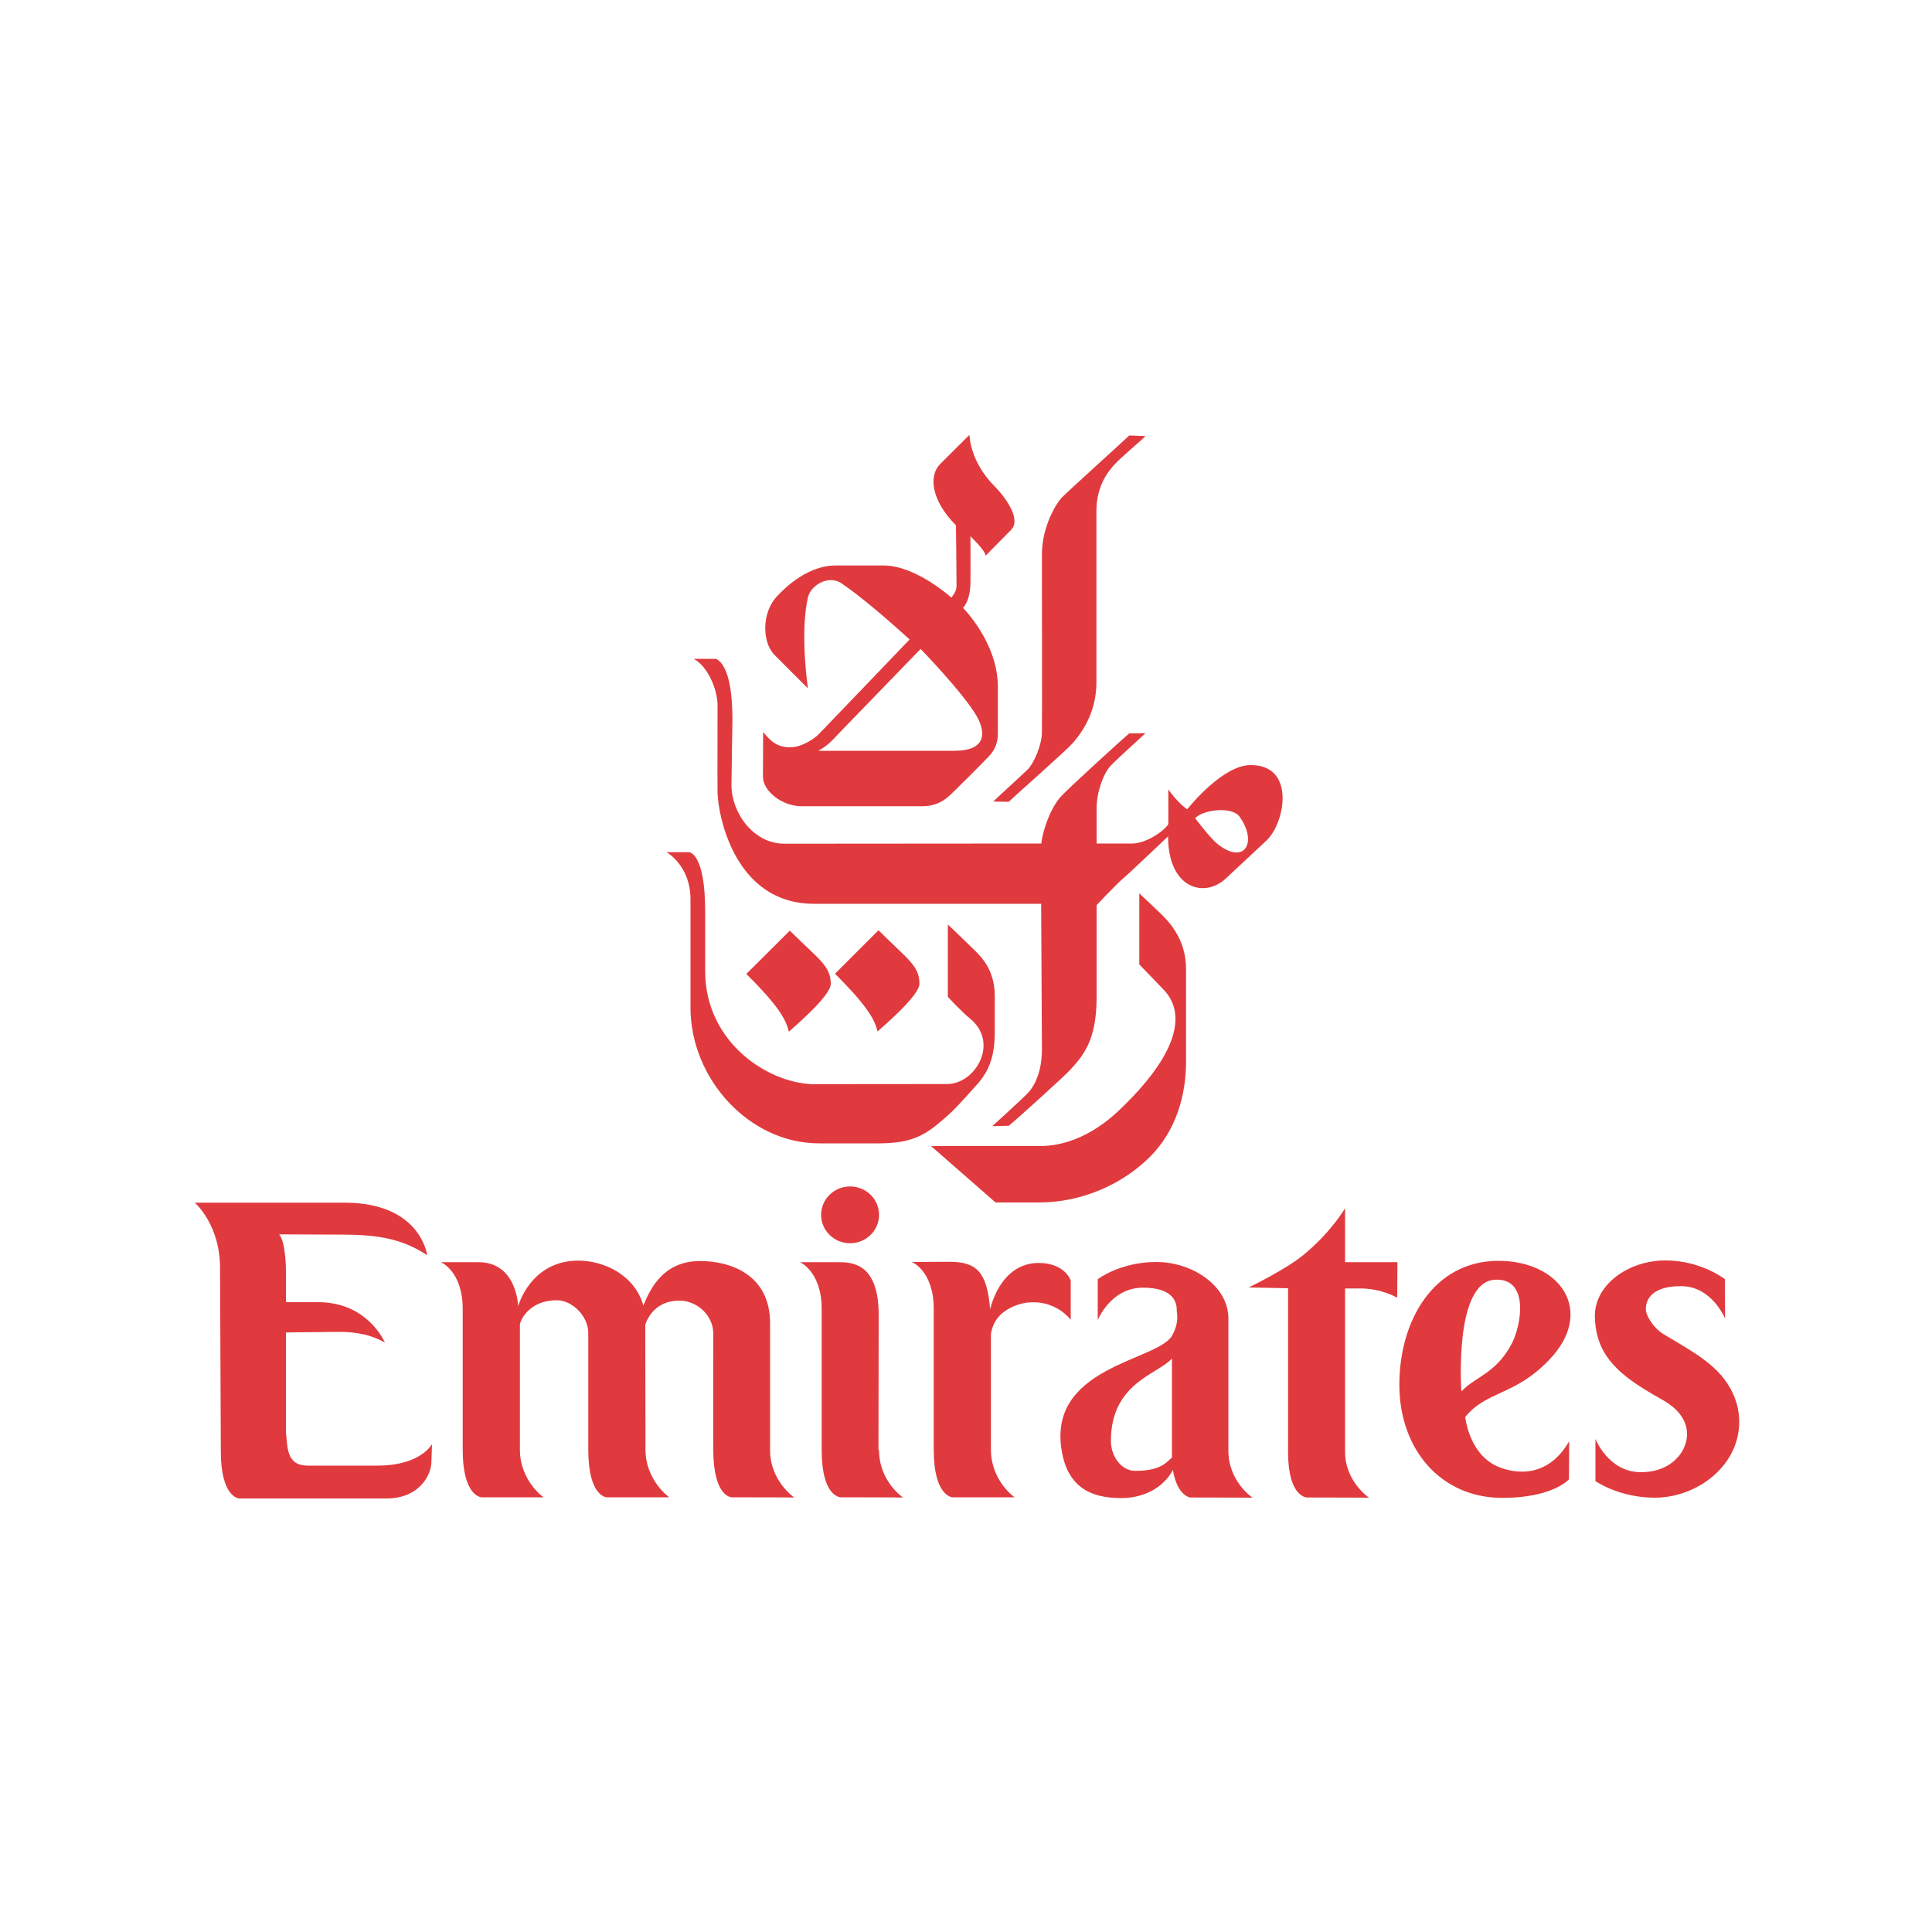
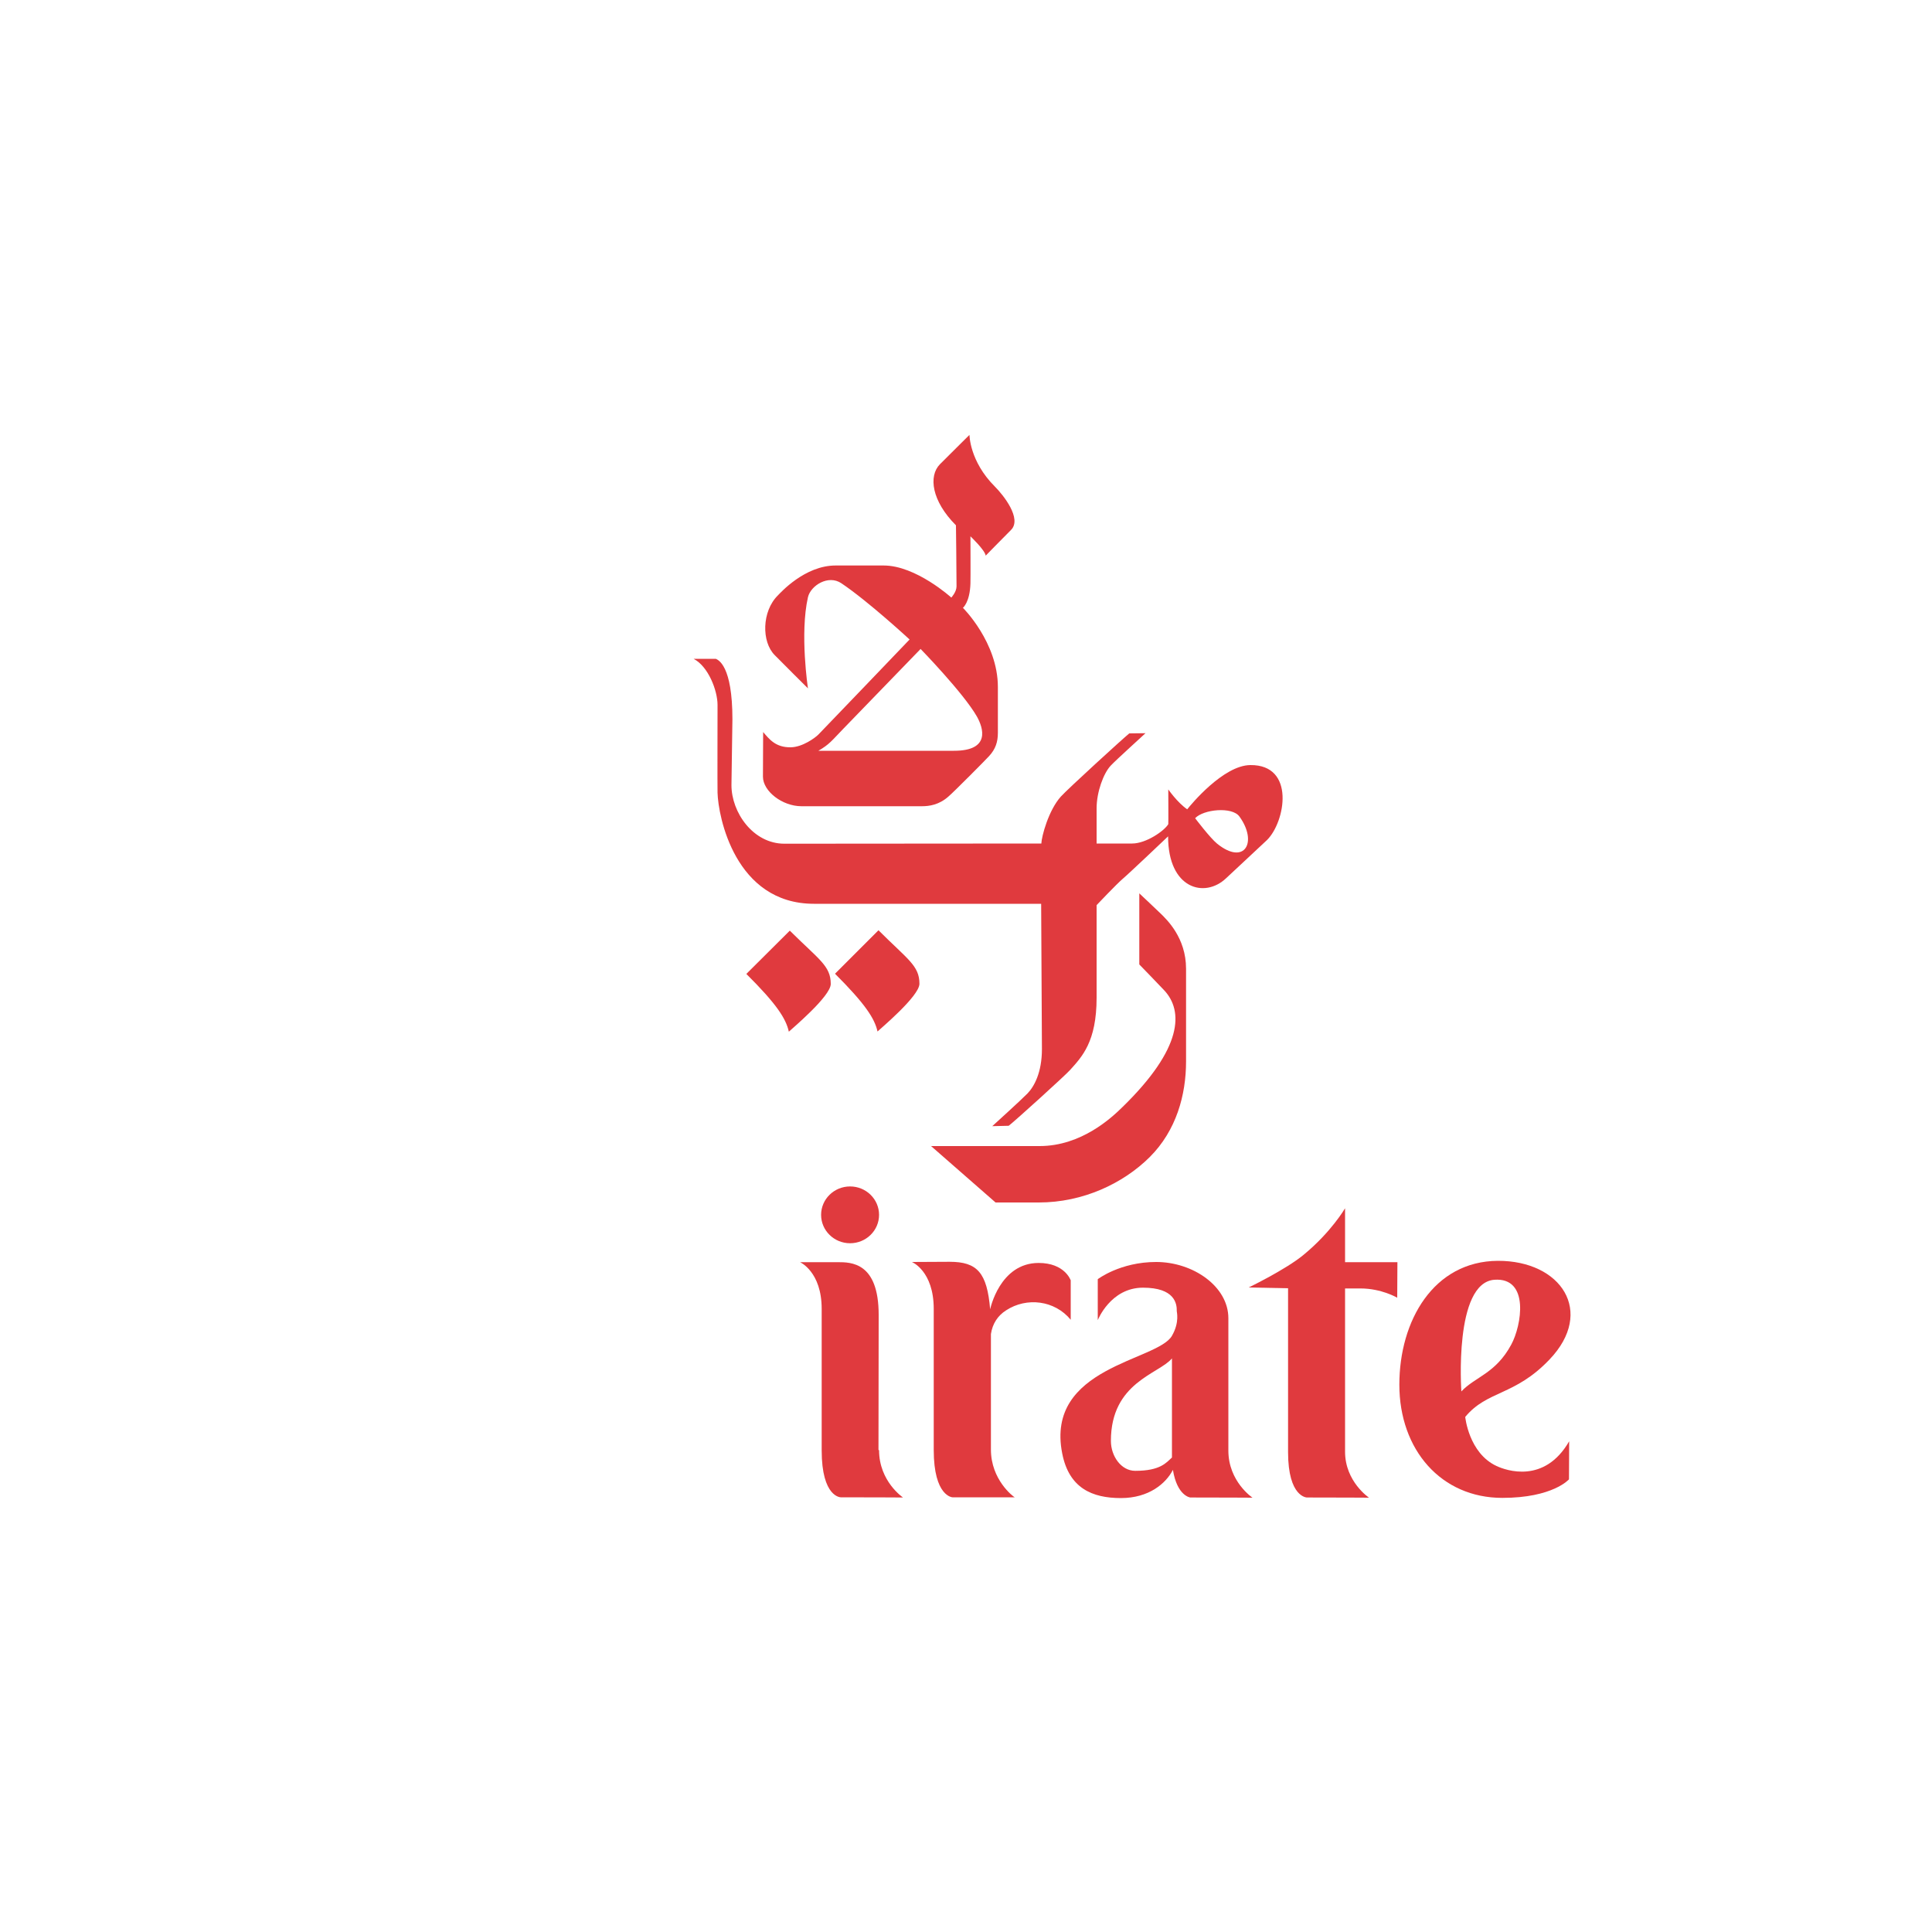
<svg xmlns="http://www.w3.org/2000/svg" version="1.1" id="Layer_1" x="0px" y="0px" viewBox="0 0 1000 1000" style="enable-background:new 0 0 1000 1000;" xml:space="preserve">
  <style type="text/css">
	.st0{fill-rule:evenodd;clip-rule:evenodd;fill:#E03A3E;}
</style>
  <g>
-     <path class="st0" d="M549.5,257.6c-2.3,2.4-10.2,14.4-10.2,29.3c0,3.6,0.1,89.2,0,92.3c-0.1,6.5-4.1,15.8-7.4,19.1   c-2.3,2.3-16.5,15.2-17.8,16.6l8,0.1c2.6-2.5,30-26.8,32.8-30c3.7-4.2,12.6-14.9,12.6-31.8c0-4,0-85.1,0-88.6   c0-13.3,6.2-20.7,9.4-24.2c3.3-3.7,14.1-12.6,16-14.7l-8.4-0.3C582.5,227.4,552.3,254.7,549.5,257.6" />
    <path class="st0" d="M481.8,593.1l33.5,29.3h22.4c22.8,0,43.6-9.8,57.4-23.5c13.8-13.8,18.8-32.2,18.8-49.5v-48   c0-16.1-10.1-25.5-12.9-28.3c-1.5-1.5-11.3-10.7-11.3-10.7v36.8c0,0,10.8,11.1,12.9,13.4c9.9,10.6,9.8,29.8-21.6,60.4   c-5.5,5.4-21.2,20.2-42.9,20.2H481.8z" />
    <path class="st0" d="M618.6,423.5c0,0,7.7,10.2,11.4,13.2c14.3,11.5,21.1-0.9,11.5-14.1C637.7,417.4,622.9,418.9,618.6,423.5    M574.9,396.3c-3.7,3.9-7.3,13.6-7.3,22.1v18.2H586c7.2,0,16.6-6.5,18.7-10c0.1-0.3,0-18,0-18s4.7,6.8,9.8,10.3   c1.9-2.4,18.7-22.8,32.7-22.9c23.4-0.2,18.1,29.4,8.6,38.8c-3.1,3-16.9,15.7-21.2,19.8c-11.1,10.5-30,5.5-30-21.7   c0,0-20.3,19.3-23.4,21.9c-3.1,2.6-13.6,13.7-13.6,13.7v47.9c0,22.9-7.6,30.6-13.8,37.5c-2.4,2.7-28.3,26.2-31.7,28.8l-8.5,0.2   c0,0,15.1-13.7,18.2-16.9c3.5-3.6,7.5-10.9,7.5-23c0-3.1-0.4-75.2-0.4-75.2H421.3c-40.9,0-49.6-45.4-49.9-57.5   c-0.1-3.6,0-39.8,0-45.4c0-7.5-4.8-20-12.4-23.9h11.5c1.3,0.6,8.6,3.5,8.6,31.3c0,0-0.5,32.4-0.5,34.1c0,14.1,11.2,30.3,27.4,30.3   c3.3,0,133-0.1,133-0.1c0.1-3.6,3.7-17.2,10.1-24.3c3.6-4,32.2-30.1,35.4-32.7l8.4-0.1C591.8,380.6,578,393,574.9,396.3" />
    <path class="st0" d="M475.9,509.2c0,6.4-20.5,23.5-21.7,24.7c-1.5-6.9-6.7-14.6-22-29.9l22.5-22.5   C469.8,496.6,475.9,499.8,475.9,509.2" />
    <path class="st0" d="M436.6,377.1c-6.2,6.4-7.2,8.1-13,11.5h70.2c19,0,15.2-11.8,11.8-17.8c-7-12.2-29.1-34.9-29.1-34.9   S437.9,375.8,436.6,377.1 M514.9,251.8c4.5,4.5,14.2,16.7,8.4,22.5c-5.1,5.1-13.1,13.3-13.1,13.3c-0.4-2.9-7.9-10-7.9-10   s0.1,21.7,0,24.4c-0.3,9.8-3.9,12.6-3.9,12.6s18.1,17.9,18.1,41c0,11.2,0,21.5,0,23.7c0,4.7-1.2,8.4-4.5,12   c-1.6,1.8-18.4,18.7-21,20.9c-4.9,4.4-10,5.1-13.8,5.1h-62.4c-9.8,0-19.9-7.7-19.9-15.3c0-1.9,0.1-23.1,0.1-23.1   c3.2,3.7,6.4,8,14.3,7.9c6.1-0.1,12.6-4.9,14.3-6.6c1.8-1.8,47.2-49.2,47.2-49.2s-21.3-19.7-35.3-29.1c-6.8-4.6-15.9,1.2-17.3,7.2   c-4.3,18.9,0,47.2,0,47.2s-13.9-13.8-17.2-17.2c-6.9-6.9-6.7-22.7,1.6-30.9c1.3-1.3,13.9-15.5,29.9-15.5h24.9   c16.7,0,35,16.6,35,16.6s2.7-2.9,2.7-5.8c0-8.6-0.3-31.6-0.3-31.6c-12.6-12.6-14.3-25.5-8.3-31.6c11.2-11.2,15.3-15.2,15.3-15.2   S501.8,238.7,514.9,251.8" />
-     <path class="st0" d="M356.6,441.1H345c0,0,12.4,6.8,12.4,24.4v56.1c0,36.5,30.1,70.2,66.6,70.2h30.5c18.3,0,24.8-4.4,35.9-14.3   c4.1-3.6,9.3-9.5,11.3-11.7c6.4-7.2,13.2-12.9,13.2-31.7v-18.4c0-15.9-9.2-22.4-13.6-26.9c-2.8-2.8-10.7-10.3-10.7-10.3V516   c0,0,7.7,8.2,11.1,10.9c15.9,12.5,3.3,34.2-11.5,34.2c-2.9,0-63,0-67.1,0.1c-24.7,0.6-58.1-21.4-58.1-58.4v-30.5   C365.1,441.1,356.6,441.1,356.6,441.1" />
    <path class="st0" d="M430,509.3c0,6.4-20.5,23.5-21.7,24.7c-1.5-6.9-6.6-14.6-22-29.9l22.5-22.4C423.9,496.7,430,499.9,430,509.3" />
-     <path class="st0" d="M195.3,758.6c-3.7,0-31.9,0-35.9,0c-11.3,0-10.5-9.4-11.4-17.4v-51.5c0,0,7.9-0.2,16.8-0.2   c9.9,0,22.3-1.5,34.4,5.4c0,0-8.7-20.9-34.5-20.9h-16.7v-10.1v-6.4c0,0,0-14.4-3.5-18.6c0,0,22.2,0.1,23.7,0.1   c20.5,0,36.4-0.3,52.9,10.7c0,0-3.2-27.2-42.8-27.2h-77.5c0,0,13.5,11.5,13.1,35l0.4,93.9c0,23.6,9.4,24.2,9.4,24.2h26.5h12.3H200   c17.3,0,23.3-12.4,23.3-19.1l0.3-9C223.6,747.3,218.1,758.6,195.3,758.6" />
-     <path class="st0" d="M398.6,750.7V685c0-25.5-20.8-32.3-36.3-32.3c-20.5,0-26.7,17.1-29.3,23c-4.6-16-20.6-23.2-33.7-23.2   c-24.8,0-31.1,23.6-31.1,23.6s-0.6-22.8-20.5-22.8l-19.5,0c0,0,11.3,4.6,11.3,24.3l0,72.9c0,24.1,9.7,24.5,9.7,24.5h32.2   c-0.8-0.4-12.3-9.1-12.3-24.7v-64.7c0.4-2.9,5.3-12.6,19.1-12.6c7.9,0,16.5,8.2,16.3,17.4l0,60.1c0,24.4,9.6,24.5,9.6,24.5h32.3   c0,0-12.3-8.7-12.3-24.7l-0.1-64.7c1.2-3.6,5.5-12.4,17.6-12.4c9.7,0,17.8,8.2,17.6,17.4c0,0-0.1,54.9,0,60   c0.1,24.6,9.6,24.4,9.6,24.4c16.8,0,32.3,0.1,32.3,0.1S398.6,766.6,398.6,750.7" />
    <path class="st0" d="M455,750.6c0,16.2,12.4,24.5,12.4,24.5s-15.4-0.1-32.2-0.1c0,0-9.9,0.1-9.9-24.3v-0.1l0-73.1   c0-19.3-11.2-24.2-11.2-24.2h19.5c6.9,0,21.2,0,21.2,27.3l-0.1,69.9L455,750.6z" />
    <path class="st0" d="M554.1,662.5c0,0-3.1-8.8-16.5-8.8c-20.2,0-25.1,24-25.1,24c-1.6-19-6.7-24.6-21-24.6l-19.5,0.1   c0,0,11.3,4.6,11.3,24.3l0,73c0,24.1,9.7,24.5,9.7,24.5h32.2c-0.8-0.4-12.3-9.1-12.3-24.7l0-59.8c0.8-5.4,3.6-9.6,7.9-12.3   c10.6-6.9,25.1-5.2,33.4,4.9V662.5z" />
    <path class="st0" d="M704.2,666.9c10.9,0,19,4.8,19,4.8l0.1-18.4h-27.1l0-27.9c0,0-7.1,12.3-21.6,24.2   c-9.1,7.5-28.3,16.8-28.3,16.8l20.4,0.4l0,84.8c0,23.5,9.8,23.5,9.8,23.5c17.6,0,32.1,0.1,32.1,0.1s-12.4-8.3-12.4-23.8l0-84.5   C704.7,666.9,698.9,666.9,704.2,666.9" />
    <path class="st0" d="M782.2,696c5.4-9.9,9.6-34.9-8.7-33.6c-21.1,1.6-17.1,57.8-17.1,57.8C763.5,712.6,774.1,711,782.2,696    M802,703.7c-18,18.9-32.2,15.9-43.6,29.7c0,0,1.8,18.7,16.2,25.4c4.9,2.3,24.8,9.4,37.6-12.8l-0.1,19.7c0,0-8.3,9.6-34.5,9.6   c-31.6,0-53.3-24.8-53.3-58.6c0-33.1,17.7-63.9,51-64.1C808,652.5,825.7,678.9,802,703.7" />
    <path class="st0" d="M440,643.5c8.3,0,15-6.6,15-14.7c0-8.1-6.7-14.7-15-14.7c-8.3,0-15,6.6-15,14.7   C425,636.9,431.7,643.5,440,643.5" />
    <path class="st0" d="M606.6,691.4c-7.5,13.1-65.7,15.9-56.8,60.9c3.5,17.9,15.4,23.1,30.4,23.1c14.5,0,23.3-7.6,26.9-14.6   c2.2,13.6,9,14.3,9,14.3c16.8,0,32.2,0.1,32.2,0.1s-12.5-8.3-12.5-24.4v-68.5c0-16.4-18.2-29.1-37.4-29.1   c-18.6,0-30.2,8.9-30.2,8.9v21.2c0,0,6.6-16.8,23.4-16.8c16.4,0,17.6,8.2,17.5,12.2C609,678.8,610.7,684.3,606.6,691.4    M587.6,761.3c-7.3,0-12.6-7.6-12.6-15.5c0-30.4,24.9-34.6,31.6-42.7l0,51.3C603.7,757,600.7,761.3,587.6,761.3" />
-     <path class="st0" d="M873.2,742.1c0.2,8.6-7.5,19.9-23.9,19.9c-16.8,0-23.5-17.2-23.5-17.2v21.8c0,0,12.1,8.6,30.7,8.6   c22,0,44.2-16.7,43.7-40c-0.2-8.2-3.1-15.2-7.6-21.2c-7.4-10-21-17-31.5-23.4c-6-3.7-9.2-10.3-9.2-12.6   c-0.2-4.1,1.8-12.3,18.2-12.3c16,0,22.8,16.8,22.8,16.8l-0.1-20.4c0,0-12.2-9.7-30.8-9.7c-19.3,0-36.8,12.7-36.5,29.1   c0.3,14.4,6.4,23.7,18.1,32.5c4.7,3.5,10.2,6.8,16.6,10.4C869.6,729.6,873.1,735.9,873.2,742.1" />
  </g>
</svg>